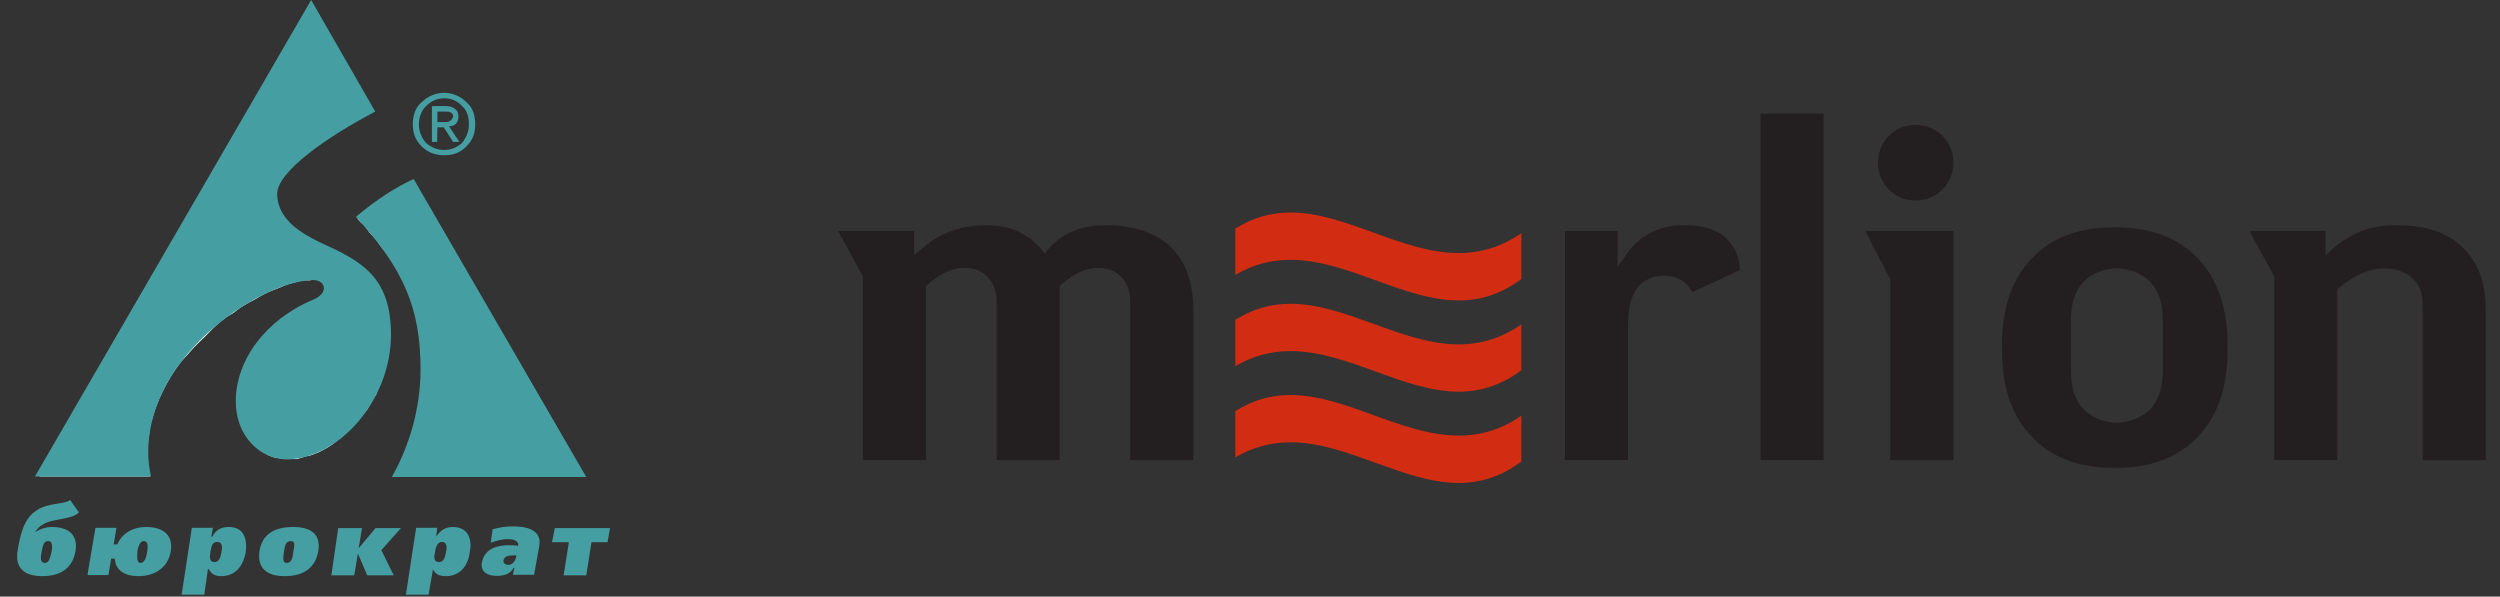
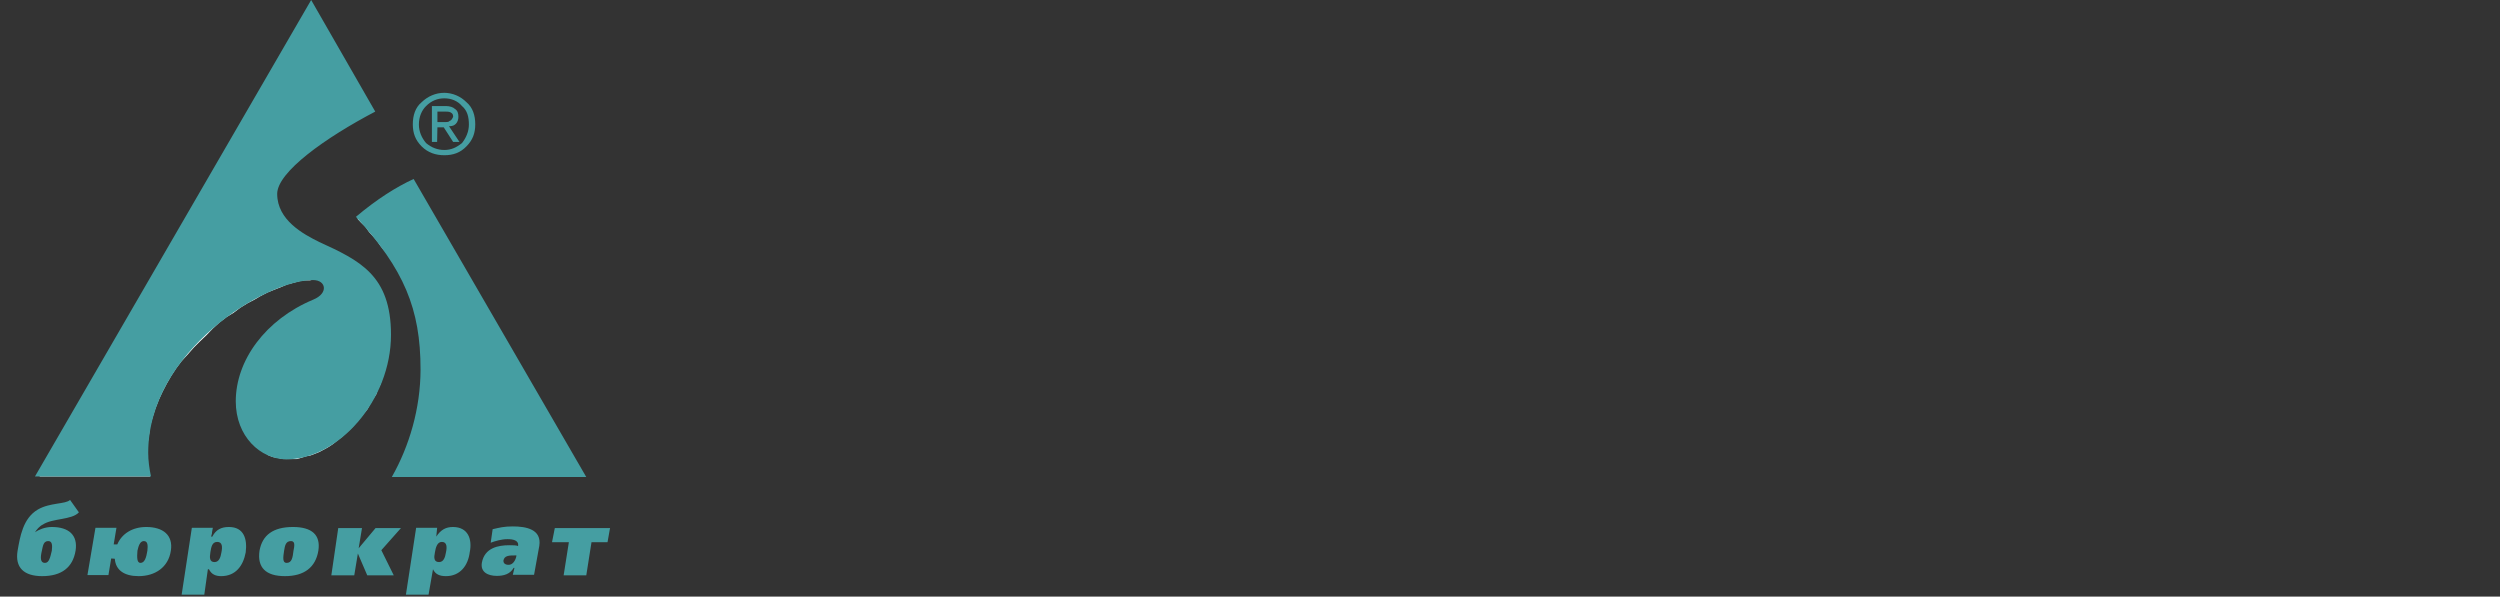
<svg xmlns="http://www.w3.org/2000/svg" width="88" height="21" viewBox="0 0 88 21" fill="none">
  <rect x="0" y="0" width="88" height="21" fill="#333333" stroke="none" />
  <g clip-path="url(#clip0_3149_4218)">
    <path d="M1.267 18.054L1.208 18.113L1.111 18.21L1.043 18.278L1.014 18.365L0.956 18.424L0.917 18.521L0.858 18.608L0.829 18.735L0.79 18.832L0.761 18.919V19.017C0.722 19.143 0.693 19.299 0.664 19.425V19.755L0.722 19.911L0.82 20.038L0.907 20.096L1.063 20.183L1.247 20.222H1.714L1.899 20.183L2.093 20.096L2.239 19.998L2.365 19.911L2.463 19.755L2.55 19.571L2.589 19.386V19.046L2.531 18.919L2.433 18.832L2.346 18.735L2.191 18.677L2.035 18.647H1.665L1.578 18.677H1.519L1.461 18.715L1.403 18.744L1.345 18.783L0.985 18.978L1.228 18.647L1.286 18.55L1.345 18.521L1.383 18.482L1.442 18.453L1.471 18.414L1.626 18.326L1.811 18.287L1.957 18.229L2.151 18.2L2.346 18.18L2.492 18.122L2.618 18.093L2.676 18.035L2.463 17.695L2.424 17.724L2.297 17.762L2.151 17.792L1.831 17.85L1.685 17.889L1.5 17.947L1.345 18.006L1.267 18.054ZM1.413 19.328L1.452 19.27V19.211L1.481 19.153L1.519 19.095L1.578 19.055L1.636 19.026L1.695 18.988L1.753 19.026L1.811 19.056L1.87 19.095V19.153L1.899 19.211V19.328L1.869 19.425L1.831 19.61L1.801 19.668L1.763 19.726L1.733 19.785L1.695 19.843L1.636 19.872L1.549 19.911L1.49 19.872L1.432 19.843L1.393 19.785L1.364 19.726V19.483L1.393 19.386L1.413 19.328ZM4.106 19.6L4.135 19.785L4.174 19.911L4.232 19.998L4.32 20.096L4.446 20.154L4.572 20.184L4.728 20.222H5.088L5.272 20.183L5.428 20.096L5.574 19.998L5.729 19.911L5.817 19.755L5.885 19.571L5.943 19.386V19.046L5.885 18.919L5.788 18.832L5.661 18.735L5.506 18.677L5.36 18.647H4.99L4.806 18.677L4.679 18.735L4.543 18.793L4.417 18.851L4.329 18.978L4.232 19.075L4.144 19.26H3.921L4.018 18.667H3.406L3.153 20.173H3.746L3.843 19.59L4.106 19.6ZM4.816 19.328V19.27L4.845 19.211L4.883 19.153L4.913 19.095L4.952 19.055L5.01 19.026L5.068 18.988L5.127 19.026L5.185 19.056L5.243 19.095V19.153L5.273 19.211V19.328L5.243 19.513L5.204 19.571L5.175 19.668L5.136 19.726L5.107 19.785L5.068 19.843L5.01 19.872L4.922 19.911L4.864 19.872L4.806 19.843L4.767 19.785V19.726L4.738 19.629L4.767 19.571V19.386L4.816 19.328ZM6.478 20.873H7.129L7.256 19.979H7.382L7.441 20.067L7.479 20.125L7.538 20.164L7.567 20.193L7.625 20.232H7.965L8.092 20.173L8.218 20.115L8.344 20.018L8.432 19.892L8.5 19.765L8.558 19.62L8.588 19.464V19.163L8.558 19.007L8.52 18.881L8.461 18.793L8.335 18.735L8.208 18.677H7.868L7.81 18.705L7.752 18.744L7.693 18.774L7.635 18.832L7.577 18.89L7.518 19.017H7.392L7.45 18.705H6.818L6.478 20.874V20.873ZM7.343 19.386L7.373 19.328L7.411 19.23V19.172L7.47 19.114L7.499 19.084L7.557 19.046L7.654 19.017L7.742 19.046L7.8 19.085L7.839 19.143L7.868 19.201L7.907 19.26V19.376L7.868 19.474V19.532L7.839 19.59L7.8 19.649L7.771 19.707L7.732 19.765L7.674 19.794L7.615 19.833L7.557 19.863L7.499 19.833L7.411 19.794L7.372 19.765L7.343 19.707V19.386ZM9.19 19.6V19.746L9.249 19.901L9.346 20.028L9.472 20.086L9.618 20.173L9.813 20.212H10.269L10.454 20.173L10.639 20.086L10.795 19.989L10.921 19.901L11.018 19.746L11.106 19.561L11.145 19.376L11.174 19.192L11.145 19.036L11.086 18.91L11.028 18.822L10.892 18.725L10.746 18.667L10.561 18.637H10.095L9.881 18.667L9.686 18.725L9.54 18.822L9.414 18.91L9.317 19.065L9.258 19.211L9.2 19.406L9.19 19.6ZM9.939 19.328L9.968 19.27L10.007 19.211V19.153L10.066 19.095L10.095 19.036H10.192L10.25 18.997L10.308 19.036L10.367 19.065L10.396 19.104L10.435 19.163V19.279L10.396 19.435V19.522L10.367 19.581V19.678L10.328 19.736L10.299 19.794L10.24 19.853L10.182 19.882L10.085 19.921L10.027 19.882L9.968 19.852L9.939 19.794L9.9 19.736V19.581L9.939 19.396V19.328ZM12.681 18.677H11.971L11.757 20.183H12.408L12.535 19.541L12.564 19.26L12.681 18.677ZM12.525 19.542L12.554 19.26L12.613 19.415L12.525 19.542ZM12.613 19.415L12.953 20.183H13.75L13.342 19.357L13.935 18.667H13.235L12.613 19.415ZM14.373 20.874H15.024L15.209 19.853L15.335 20.067L15.374 20.125L15.432 20.164L15.461 20.193L15.52 20.232H15.85L15.996 20.173L16.122 20.115L16.22 20.018L16.317 19.892L16.375 19.765L16.433 19.62L16.463 19.464L16.502 19.318V19.163L16.463 19.007L16.404 18.881L16.346 18.793L16.259 18.735L16.103 18.677H15.802L15.743 18.705L15.685 18.744L15.588 18.774L15.558 18.832L15.5 18.89L15.277 19.172L15.335 18.705H14.722L14.373 20.874ZM15.247 19.386L15.277 19.299L15.316 19.23L15.345 19.172L15.383 19.114L15.442 19.084L15.5 19.046L15.558 19.017L15.646 19.046L15.704 19.085L15.743 19.143L15.773 19.201L15.811 19.26V19.376L15.772 19.474V19.532L15.743 19.59L15.704 19.649L15.675 19.707L15.636 19.765L15.578 19.794L15.52 19.833L15.461 19.863L15.403 19.833L15.316 19.794L15.277 19.765L15.247 19.707V19.386ZM17.464 18.978H17.523L17.61 18.948H17.707L17.765 18.91H17.95L18.008 18.948H18.067L18.154 18.978L18.212 19.017L18.252 19.075L18.281 19.163V19.318L18.193 19.289H17.639L17.483 19.318L17.357 19.376L17.231 19.435L17.133 19.532L17.075 19.678L17.017 19.833V20.018L17.075 20.076L17.114 20.106L17.202 20.164L17.26 20.203H17.668L17.727 20.164H17.785L17.843 20.134L17.901 20.076L17.96 20.038L18.018 19.911H18.174L18.115 20.154H18.708L18.893 19.192V19.007L18.854 18.881L18.767 18.793L18.67 18.696L18.514 18.637L18.368 18.608H17.658L17.513 18.637L17.377 18.677L17.347 18.988L17.464 18.978ZM18.232 19.6V19.658L18.203 19.717L18.164 19.775L18.135 19.833L18.076 19.863L18.018 19.901L17.96 19.931L17.901 19.969L17.843 19.931H17.804L17.746 19.901H17.717L17.678 19.862V19.804L17.648 19.775V19.717L17.678 19.658L17.717 19.6L17.775 19.542L17.834 19.503H17.892L17.979 19.474H18.222L18.232 19.6ZM21.411 18.677H19.593L19.535 19.017H20.128L19.933 20.183H20.585L20.77 19.017H21.333L21.411 18.677ZM10.949 0.156L13.107 3.928L12.835 4.054L12.524 4.239L12.203 4.424L11.873 4.608L11.591 4.822L11.28 5.007L11.037 5.201L10.755 5.415L10.541 5.6L10.317 5.785L10.132 5.97L9.986 6.154L9.86 6.339L9.763 6.533L9.705 6.679L9.666 6.835V7.02L9.705 7.204L9.763 7.35L9.821 7.476L9.918 7.632L10.006 7.758L10.103 7.885L10.23 7.982L10.356 8.108L10.482 8.196L10.608 8.254L10.735 8.351L10.861 8.41L10.988 8.497L11.212 8.595L11.484 8.721L11.727 8.847L11.97 8.974L12.193 9.1L12.417 9.227L12.631 9.382L12.816 9.528L13 9.683L13.156 9.868L13.302 10.082L13.399 10.305L13.525 10.549L13.584 10.831L13.642 11.142L13.7 11.453V12.046L13.671 12.26V12.483L13.613 12.697L13.574 12.882L13.516 13.106L13.457 13.29L13.399 13.514L13.302 13.698L13.243 13.883L13.117 14.068L13.03 14.223L12.932 14.408L12.806 14.554L12.68 14.71L12.553 14.855L12.427 15.011L12.3 15.137L12.145 15.283L11.999 15.41L11.873 15.507L11.717 15.633L11.571 15.731L11.416 15.818L11.231 15.915L11.085 15.974L10.93 16.032L10.774 16.061L10.589 16.119L10.444 16.158H9.957L9.772 16.119L9.617 16.09L9.461 16.032L9.316 15.935L9.189 15.847L9.034 15.75L8.907 15.624L8.82 15.497L8.693 15.342L8.596 15.196L8.538 15.011L8.48 14.826L8.421 14.603V14.389L8.382 14.146L8.421 13.903L8.45 13.621L8.518 13.378L8.577 13.106L8.703 12.853L8.829 12.61L8.956 12.367L9.141 12.153L9.287 11.91L9.51 11.686L9.724 11.501L9.977 11.278L10.22 11.093L10.492 10.947L10.774 10.792L11.085 10.646L11.27 10.549L11.396 10.422L11.493 10.296L11.523 10.17L11.464 10.014L11.377 9.926L11.25 9.868L11.066 9.829L10.91 9.868H10.725L10.541 9.897L10.317 9.956L10.103 10.014L9.879 10.111L9.656 10.198L9.413 10.296L9.17 10.422L8.956 10.549L8.713 10.675L8.46 10.83L8.217 11.015L7.974 11.161L7.731 11.346L7.488 11.569L7.274 11.793L7.05 12.007L6.827 12.23L6.613 12.473L6.389 12.716L6.204 12.96L6.02 13.242L5.864 13.514L5.718 13.796L5.592 14.068L5.466 14.389L5.368 14.7L5.281 15.011L5.242 15.342L5.184 15.682V16.343L5.223 16.43C5.223 16.557 5.252 16.673 5.281 16.771H1.392L10.949 0.156H10.949ZM20.516 16.732H13.914L13.973 16.635L14.06 16.421L14.157 16.197L14.284 15.983L14.371 15.741L14.43 15.517L14.527 15.274L14.585 15.03L14.643 14.788L14.702 14.544L14.76 14.302L14.79 14.049L14.828 13.806L14.867 13.534V12.444L14.828 12.22V12.036L14.789 11.89L14.76 11.705L14.721 11.511L14.692 11.365L14.653 11.18L14.624 11.025L14.566 10.84L14.527 10.694L14.468 10.538L14.41 10.354L14.352 10.198L14.264 10.052L14.206 9.897L14.109 9.751L14.05 9.595L13.963 9.45L13.837 9.265L13.739 9.109L13.652 8.954L13.516 8.808L13.389 8.652L13.263 8.468L13.136 8.322L12.991 8.166L12.864 7.982L12.709 7.836L12.582 7.7C12.709 7.612 12.825 7.486 12.952 7.389L13.078 7.301L13.205 7.204L13.331 7.116L13.613 6.961L13.856 6.815L13.982 6.718L14.109 6.659L14.332 6.533L14.517 6.436L20.516 16.732ZM15.636 5.406H15.733L15.821 5.376H15.947L16.045 5.338L16.132 5.279L16.2 5.25L16.288 5.192L16.346 5.124L16.443 5.036L16.502 4.939L16.53 4.881L16.589 4.793L16.628 4.696L16.657 4.608V4.171L16.628 4.074L16.589 3.986L16.53 3.889L16.502 3.792L16.443 3.733L16.346 3.646L16.288 3.587L16.2 3.529L16.103 3.471L16.006 3.432L15.918 3.403L15.821 3.364H15.422L15.325 3.403L15.238 3.432L15.14 3.471L15.053 3.529L14.956 3.587L14.898 3.646L14.8 3.733L14.742 3.792L14.712 3.889L14.654 3.986L14.615 4.074V4.171L14.586 4.258V4.482L14.616 4.608V4.696L14.654 4.793L14.713 4.881L14.771 4.939L14.829 5.036L14.888 5.124L14.946 5.192L15.043 5.25L15.131 5.279L15.228 5.338L15.316 5.376H15.413L15.5 5.406L15.636 5.406ZM14.684 4.385V4.171L14.722 4.074L14.752 3.986L14.79 3.928L14.849 3.831L14.907 3.772L14.965 3.675L15.024 3.617L15.082 3.558L15.179 3.529L15.267 3.49L15.364 3.461L15.422 3.422L15.549 3.393H15.733L15.821 3.422L15.918 3.461L16.006 3.49L16.064 3.529L16.161 3.558L16.22 3.617L16.278 3.675L16.375 3.772L16.404 3.831L16.463 3.928L16.502 3.986L16.53 4.074L16.57 4.171V4.569L16.53 4.667L16.502 4.754L16.463 4.851L16.404 4.91L16.375 4.997L16.317 5.055L16.22 5.114L16.161 5.182L16.064 5.24L16.006 5.27L15.918 5.308L15.821 5.338H15.422L15.325 5.308L15.267 5.269L15.179 5.25L15.082 5.192L15.024 5.124L14.965 5.065L14.907 5.007L14.849 4.92L14.79 4.861L14.752 4.764L14.722 4.676L14.684 4.579V4.385ZM15.335 4.385H15.646L15.986 4.939H16.045L15.704 4.424L15.831 4.384L15.889 4.356H15.947L15.986 4.317L16.016 4.287L16.054 4.249L16.084 4.19V4.025L16.054 3.986V3.947L16.015 3.918V3.889H15.986L15.947 3.85H15.918L15.879 3.821H15.792L15.733 3.782H15.267V4.92H15.325L15.335 4.385ZM15.335 4.356V3.85H15.831L15.889 3.889H15.928V3.928L15.957 3.957L15.996 3.996V4.064L16.025 4.093V4.161L15.996 4.2V4.268L15.957 4.297L15.928 4.336L15.889 4.365H15.86V4.404H15.646L15.335 4.356Z" fill="white" />
    <path d="M15.64 5.464C15.951 5.464 16.204 5.376 16.418 5.153C16.641 4.929 16.729 4.686 16.729 4.375C16.729 4.064 16.641 3.782 16.418 3.597C16.212 3.389 15.933 3.27 15.64 3.267C15.329 3.267 15.056 3.393 14.842 3.597C14.619 3.782 14.531 4.064 14.531 4.375C14.531 4.686 14.619 4.929 14.842 5.153C15.066 5.376 15.338 5.464 15.64 5.464ZM14.745 4.385C14.745 4.112 14.842 3.889 14.998 3.733C15.183 3.549 15.397 3.461 15.64 3.461C15.883 3.461 16.107 3.549 16.262 3.733C16.447 3.889 16.505 4.112 16.505 4.385C16.505 4.628 16.408 4.851 16.262 5.036C16.067 5.192 15.883 5.279 15.64 5.279C15.397 5.279 15.183 5.192 14.998 5.036C14.842 4.851 14.745 4.628 14.745 4.385ZM15.397 4.482H15.62L15.951 4.997H16.174L15.805 4.443C15.932 4.443 15.99 4.414 16.048 4.356C16.107 4.297 16.136 4.2 16.136 4.113C16.136 3.986 16.106 3.889 16.009 3.831C15.951 3.772 15.825 3.733 15.698 3.733H15.203V4.997H15.387L15.397 4.482ZM15.397 4.297V3.928H15.679C15.737 3.928 15.805 3.928 15.863 3.957C15.922 3.996 15.951 4.015 15.951 4.112C15.921 4.171 15.893 4.239 15.825 4.258C15.795 4.297 15.737 4.297 15.64 4.297H15.397ZM10.953 0L13.209 3.928C11.449 4.851 9.757 6.057 9.757 6.825C9.757 7.749 10.681 8.244 11.235 8.517C12.654 9.168 13.763 9.683 13.763 11.783C13.763 14.097 11.906 16.168 10.088 16.168C9.164 16.168 8.299 15.361 8.299 14.126C8.299 12.678 9.349 11.249 11.021 10.549C11.575 10.325 11.478 9.858 11.021 9.858C9.349 9.858 5.217 12.367 5.217 15.935C5.217 16.217 5.256 16.489 5.314 16.771H1.231L10.953 0H10.953ZM14.56 6.3L20.636 16.79H13.792C14.405 15.711 14.803 14.379 14.803 12.999C14.803 10.869 14.22 9.479 12.528 7.632C13.267 7.01 13.947 6.582 14.56 6.3ZM1.328 17.938C0.803 18.249 0.706 18.9 0.619 19.386C0.522 19.979 0.842 20.28 1.484 20.28C2.174 20.28 2.563 19.969 2.66 19.386C2.748 18.832 2.417 18.55 1.824 18.55C1.581 18.55 1.358 18.647 1.231 18.734C1.289 18.647 1.387 18.521 1.513 18.462C1.844 18.239 2.534 18.307 2.777 18.034L2.466 17.597C2.31 17.753 1.756 17.685 1.328 17.938ZM1.474 19.386C1.513 19.201 1.532 19.046 1.698 19.046C1.844 19.046 1.844 19.201 1.824 19.386C1.766 19.629 1.727 19.814 1.581 19.814C1.416 19.814 1.416 19.629 1.474 19.386ZM4.041 19.668C4.07 20.067 4.371 20.28 4.877 20.28C5.46 20.28 5.927 19.969 6.014 19.386C6.102 18.832 5.732 18.55 5.149 18.55C4.654 18.55 4.284 18.793 4.129 19.163H4.002L4.099 18.579H3.36L3.078 20.242H3.817L3.914 19.658L4.041 19.668ZM4.838 19.386C4.877 19.201 4.935 19.046 5.062 19.046C5.207 19.046 5.207 19.201 5.188 19.386C5.149 19.629 5.091 19.814 4.945 19.814C4.819 19.814 4.819 19.629 4.838 19.386ZM6.393 20.932H7.191L7.317 20.038H7.356C7.444 20.222 7.599 20.28 7.784 20.28C8.299 20.28 8.562 19.911 8.649 19.444C8.708 18.978 8.591 18.55 8.056 18.55C7.784 18.55 7.599 18.647 7.473 18.89H7.434L7.492 18.579H6.753L6.394 20.932L6.393 20.932ZM7.405 19.444C7.434 19.26 7.463 19.075 7.648 19.075C7.832 19.075 7.832 19.26 7.794 19.444C7.764 19.629 7.706 19.785 7.551 19.785C7.375 19.785 7.375 19.629 7.405 19.444ZM9.135 19.386C9.048 19.979 9.359 20.28 10.03 20.28C10.71 20.28 11.109 19.969 11.206 19.386C11.293 18.832 10.982 18.55 10.312 18.55C9.621 18.55 9.232 18.832 9.135 19.386ZM10 19.386C10.03 19.201 10.059 19.046 10.243 19.046C10.39 19.046 10.37 19.201 10.331 19.386C10.302 19.629 10.273 19.814 10.088 19.814C9.942 19.814 9.962 19.629 10 19.386ZM12.742 18.589H11.906L11.663 20.251H12.47L12.597 19.483L12.927 20.251H13.86L13.423 19.367L14.113 18.589H13.219L12.625 19.299L12.742 18.589ZM14.288 20.932H15.085L15.241 20.038C15.329 20.222 15.484 20.28 15.698 20.28C16.194 20.28 16.475 19.911 16.534 19.444C16.631 18.978 16.476 18.55 15.941 18.55C15.698 18.55 15.513 18.647 15.357 18.89L15.387 18.579H14.648L14.288 20.932ZM15.309 19.444C15.338 19.26 15.396 19.075 15.552 19.075C15.737 19.075 15.737 19.26 15.698 19.444C15.669 19.629 15.61 19.785 15.455 19.785C15.27 19.785 15.27 19.629 15.309 19.444ZM17.273 19.104C17.428 19.046 17.652 18.978 17.866 18.978C18.051 18.978 18.274 19.017 18.235 19.221C18.177 19.192 18.051 19.192 17.924 19.192C17.526 19.192 17.059 19.289 16.962 19.804C16.903 20.145 17.185 20.271 17.487 20.271C17.73 20.271 17.953 20.212 18.08 19.989H18.109L18.051 20.232H18.799L18.984 19.211C19.071 18.628 18.517 18.53 18.051 18.53C17.74 18.53 17.593 18.57 17.341 18.628L17.273 19.104ZM18.177 19.571C18.148 19.726 18.051 19.882 17.905 19.882C17.778 19.882 17.72 19.824 17.72 19.736C17.749 19.551 17.934 19.551 18.119 19.551H18.177V19.571ZM21.473 18.589H19.529L19.431 19.085H20.024L19.84 20.252H20.637L20.821 19.085H21.385L21.473 18.589Z" fill="#459EA2" />
  </g>
  <g clip-path="url(#clip1_3149_4218)">
    <path d="M51.344 12.122C50.333 12.122 49.324 11.755 48.347 11.4C47.389 11.053 46.397 10.693 45.425 10.693C44.722 10.693 44.087 10.878 43.484 11.26V12.887C44.089 12.533 44.725 12.358 45.425 12.358C46.437 12.358 47.448 12.724 48.425 13.079C49.383 13.427 50.373 13.787 51.344 13.787C52.15 13.787 52.873 13.539 53.553 13.032V11.418C52.871 11.891 52.146 12.12 51.344 12.122Z" fill="#D22C12" />
-     <path d="M48.347 8.187C47.389 7.84 46.397 7.48 45.425 7.48C44.722 7.48 44.087 7.665 43.484 8.047V9.676C44.089 9.32 44.725 9.146 45.425 9.146C46.437 9.146 47.448 9.513 48.425 9.868C49.383 10.216 50.373 10.576 51.344 10.576C52.148 10.576 52.873 10.328 53.553 9.82V8.204C52.871 8.678 52.146 8.907 51.344 8.907C50.333 8.909 49.324 8.542 48.347 8.187Z" fill="#D22C12" />
    <path d="M48.425 16.292C49.383 16.64 50.373 17 51.344 17C52.15 17 52.873 16.752 53.553 16.245V14.631C52.871 15.104 52.146 15.333 51.344 15.333C50.333 15.333 49.324 14.967 48.347 14.612C47.389 14.264 46.397 13.904 45.425 13.904C44.722 13.904 44.087 14.089 43.484 14.471V16.099C44.089 15.744 44.725 15.569 45.425 15.569C46.437 15.571 47.446 15.938 48.425 16.292Z" fill="#D22C12" />
-     <path d="M77.211 8.944C76.524 8.31 75.618 8.001 74.441 8.001C73.263 8.001 72.357 8.31 71.671 8.944C70.591 9.941 70.468 11.3 70.468 12.236C70.468 13.171 70.593 14.53 71.671 15.527C72.359 16.162 73.265 16.47 74.441 16.47C75.618 16.47 76.524 16.162 77.211 15.527C78.288 14.53 78.413 13.171 78.413 12.236C78.413 11.3 78.288 9.942 77.211 8.944ZM76.133 12.889C76.133 13.293 76.134 13.97 75.645 14.442C75.361 14.71 74.927 14.877 74.514 14.877C74.099 14.877 73.666 14.71 73.381 14.442C72.894 13.97 72.894 13.295 72.895 12.891V11.433C72.894 11.029 72.894 10.353 73.381 9.881C73.666 9.613 74.099 9.448 74.514 9.448C74.929 9.448 75.362 9.615 75.645 9.881C76.134 10.355 76.133 11.032 76.133 11.436V12.889ZM66.54 16.195V9.837L65.659 8.13H68.761V16.197H66.54V16.195ZM82.92 9.73C82.721 9.837 82.478 10.014 82.317 10.144L82.275 10.178V16.195H80.054V9.732L79.178 8.128H81.857V8.997L82.045 8.82C82.34 8.544 82.614 8.359 82.937 8.22C83.391 8.007 83.782 7.929 84.38 7.929C85.382 7.929 86.129 8.177 86.664 8.688C87.499 9.477 87.499 10.487 87.499 11.091V16.199H85.277V10.888C85.277 10.535 85.277 10.134 84.921 9.798C84.679 9.572 84.32 9.448 83.909 9.448C83.501 9.448 83.167 9.6 82.92 9.73ZM38.653 9.432C38.109 9.432 37.667 9.751 37.342 10.029L37.303 10.063V16.197H35.082V10.684C35.082 10.499 35.082 10.068 34.767 9.752C34.574 9.542 34.291 9.43 33.948 9.43C33.406 9.43 32.962 9.749 32.637 10.027L32.598 10.061V16.195H30.377V9.732L29.5 8.128H32.178V8.977L32.546 8.674C33.15 8.174 33.861 7.929 34.718 7.929C35.561 7.929 36.188 8.209 36.691 8.812L36.775 8.914L36.861 8.812C37.364 8.218 38.032 7.929 38.903 7.929C40.319 7.929 42.007 8.454 42.007 10.956V16.197H39.785V10.684C39.785 10.484 39.785 10.065 39.472 9.752C39.278 9.542 38.995 9.432 38.653 9.432ZM61.244 9.506L59.569 10.285C59.381 9.917 59.017 9.701 58.575 9.701C58.2 9.701 57.846 9.859 57.651 10.111C57.422 10.389 57.307 10.837 57.307 11.441V16.195H55.088V8.128H56.94V9.384L57.326 8.853C57.478 8.635 58.066 7.928 59.242 7.928C59.473 7.928 60.172 7.928 60.648 8.289C60.871 8.464 61.235 8.848 61.244 9.506ZM68.761 5.726C68.761 6.473 68.177 7.057 67.432 7.057C66.687 7.057 66.103 6.471 66.103 5.726C66.103 4.979 66.687 4.395 67.432 4.395C68.178 4.395 68.761 4.979 68.761 5.726ZM64.191 4V16.195H61.97V4H64.191Z" fill="#231F20" />
  </g>
  <defs>
    <clipPath id="clip0_3149_4218">
      <rect width="21" height="21" fill="white" transform="translate(0.5)" />
    </clipPath>
    <clipPath id="clip1_3149_4218">
-       <rect width="58" height="13" fill="white" transform="translate(29.5 4)" />
-     </clipPath>
+       </clipPath>
  </defs>
</svg>